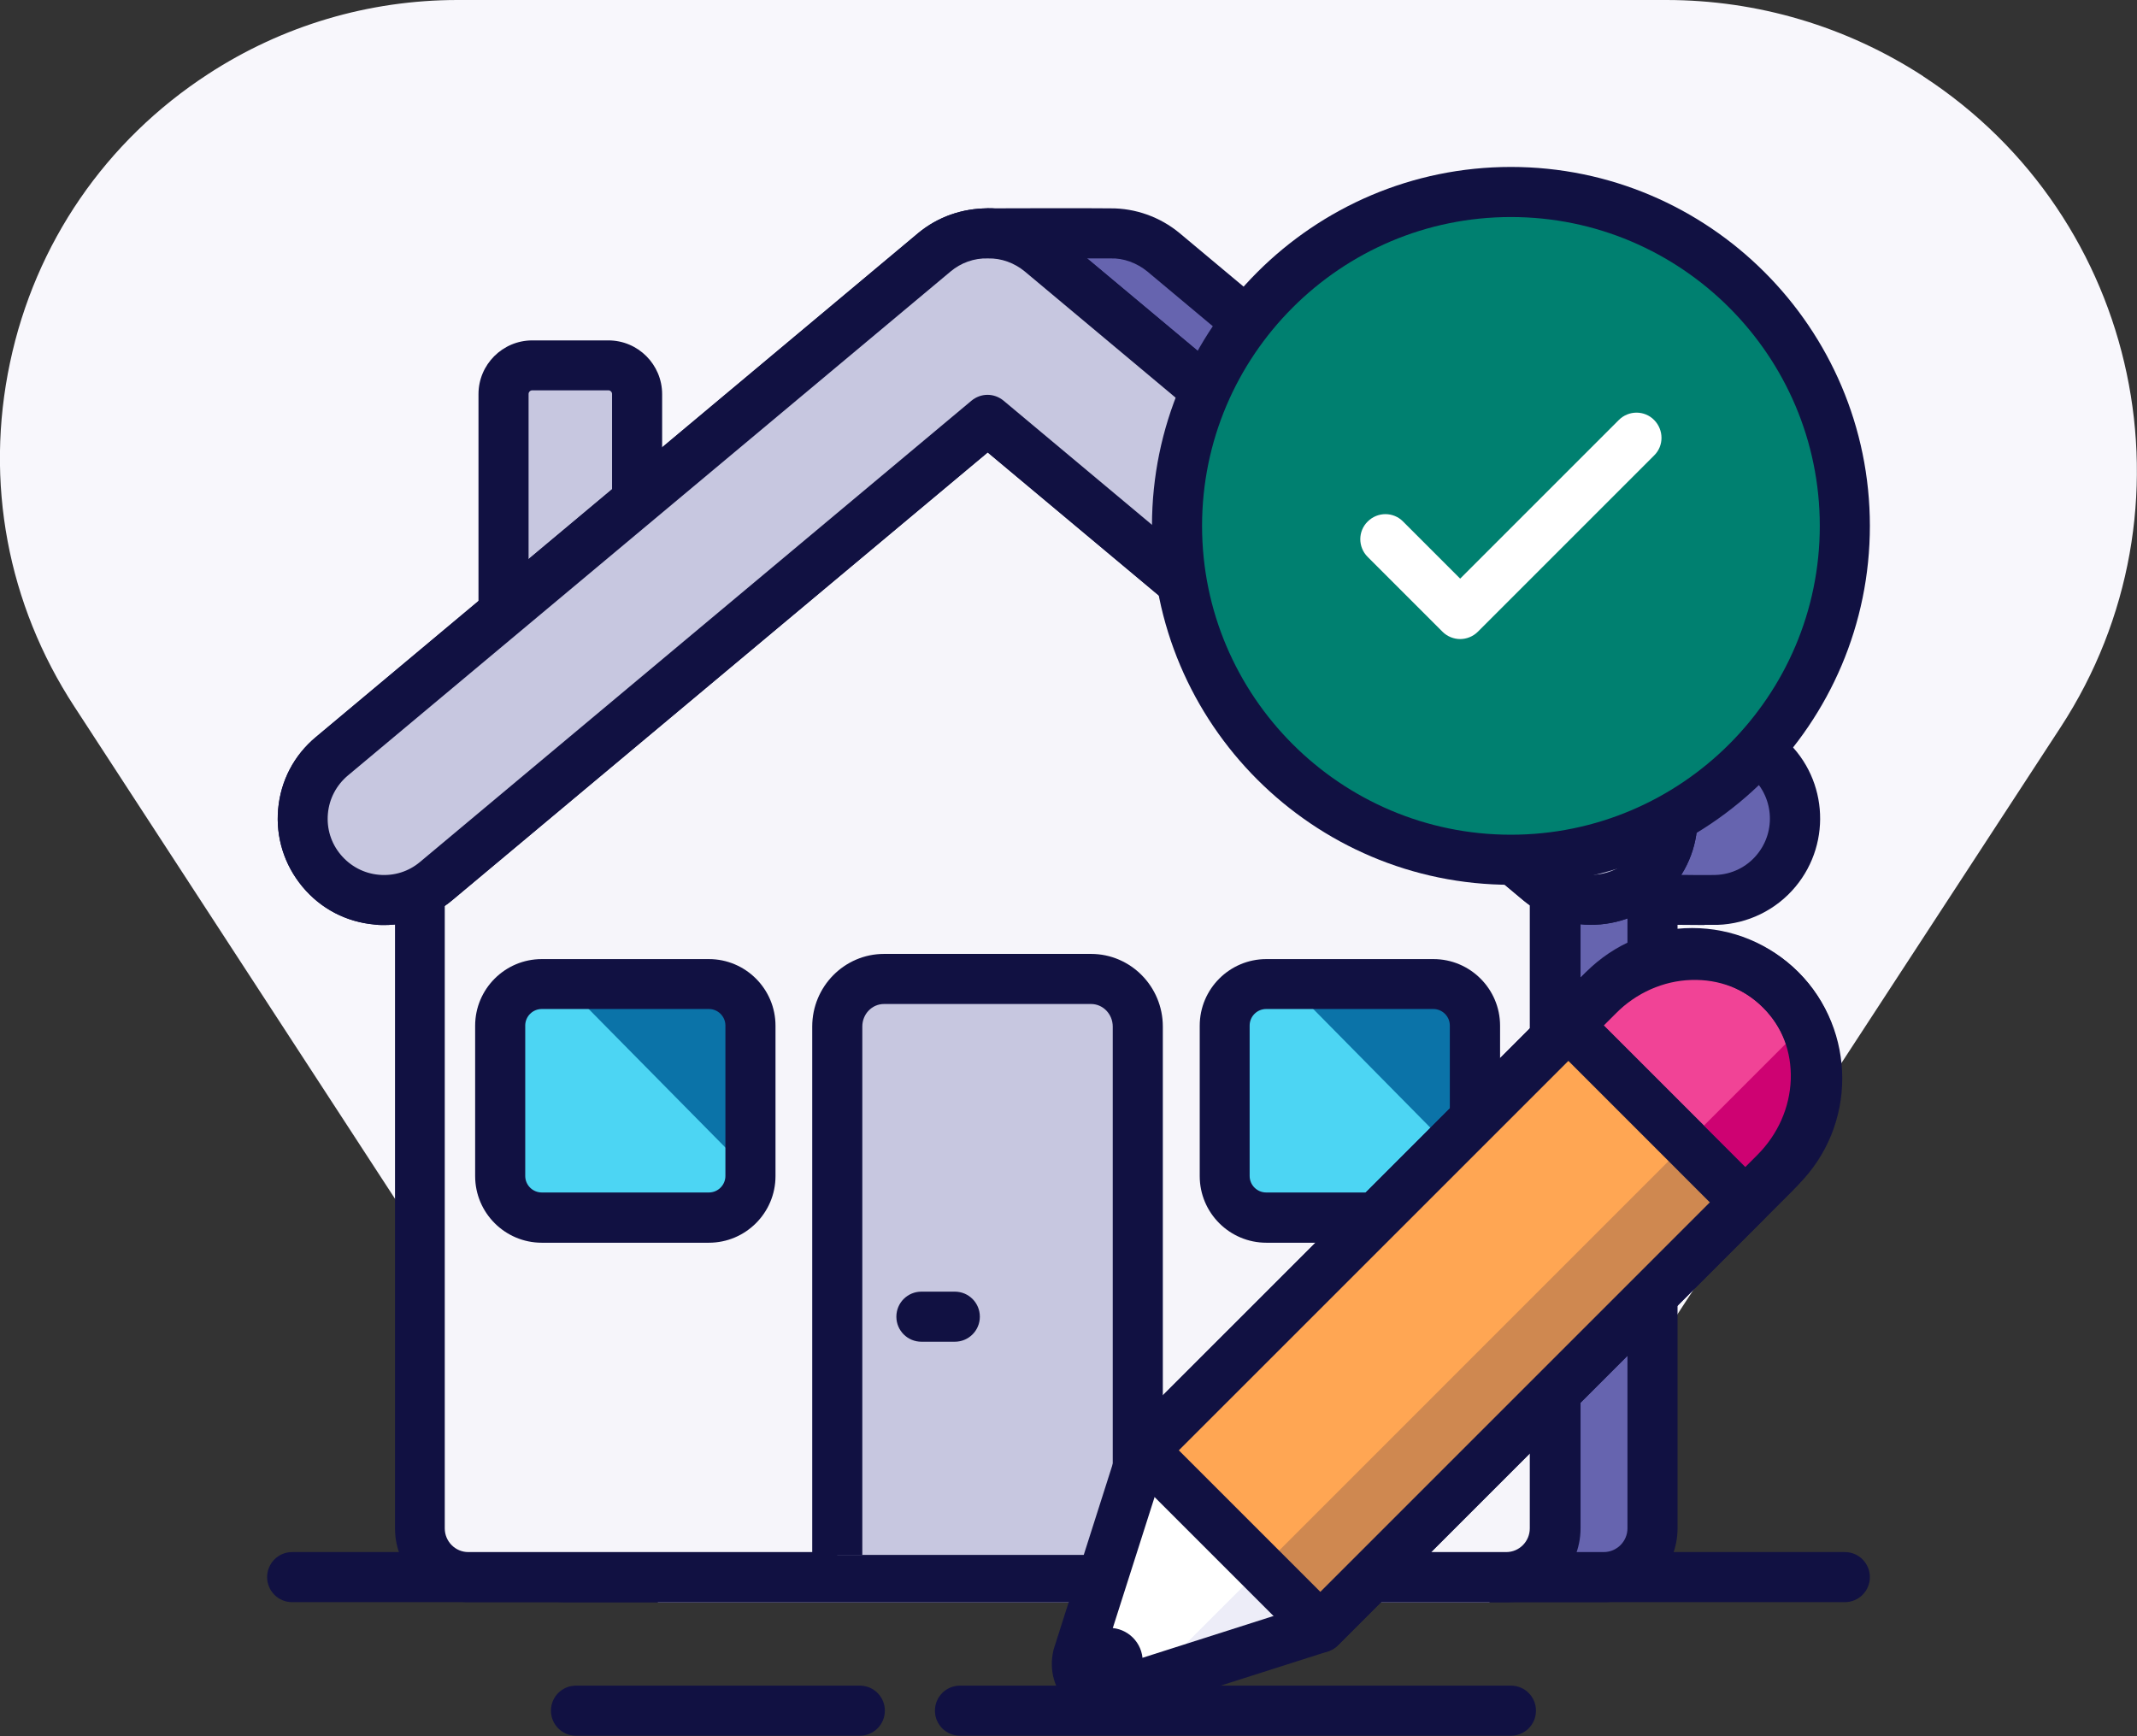
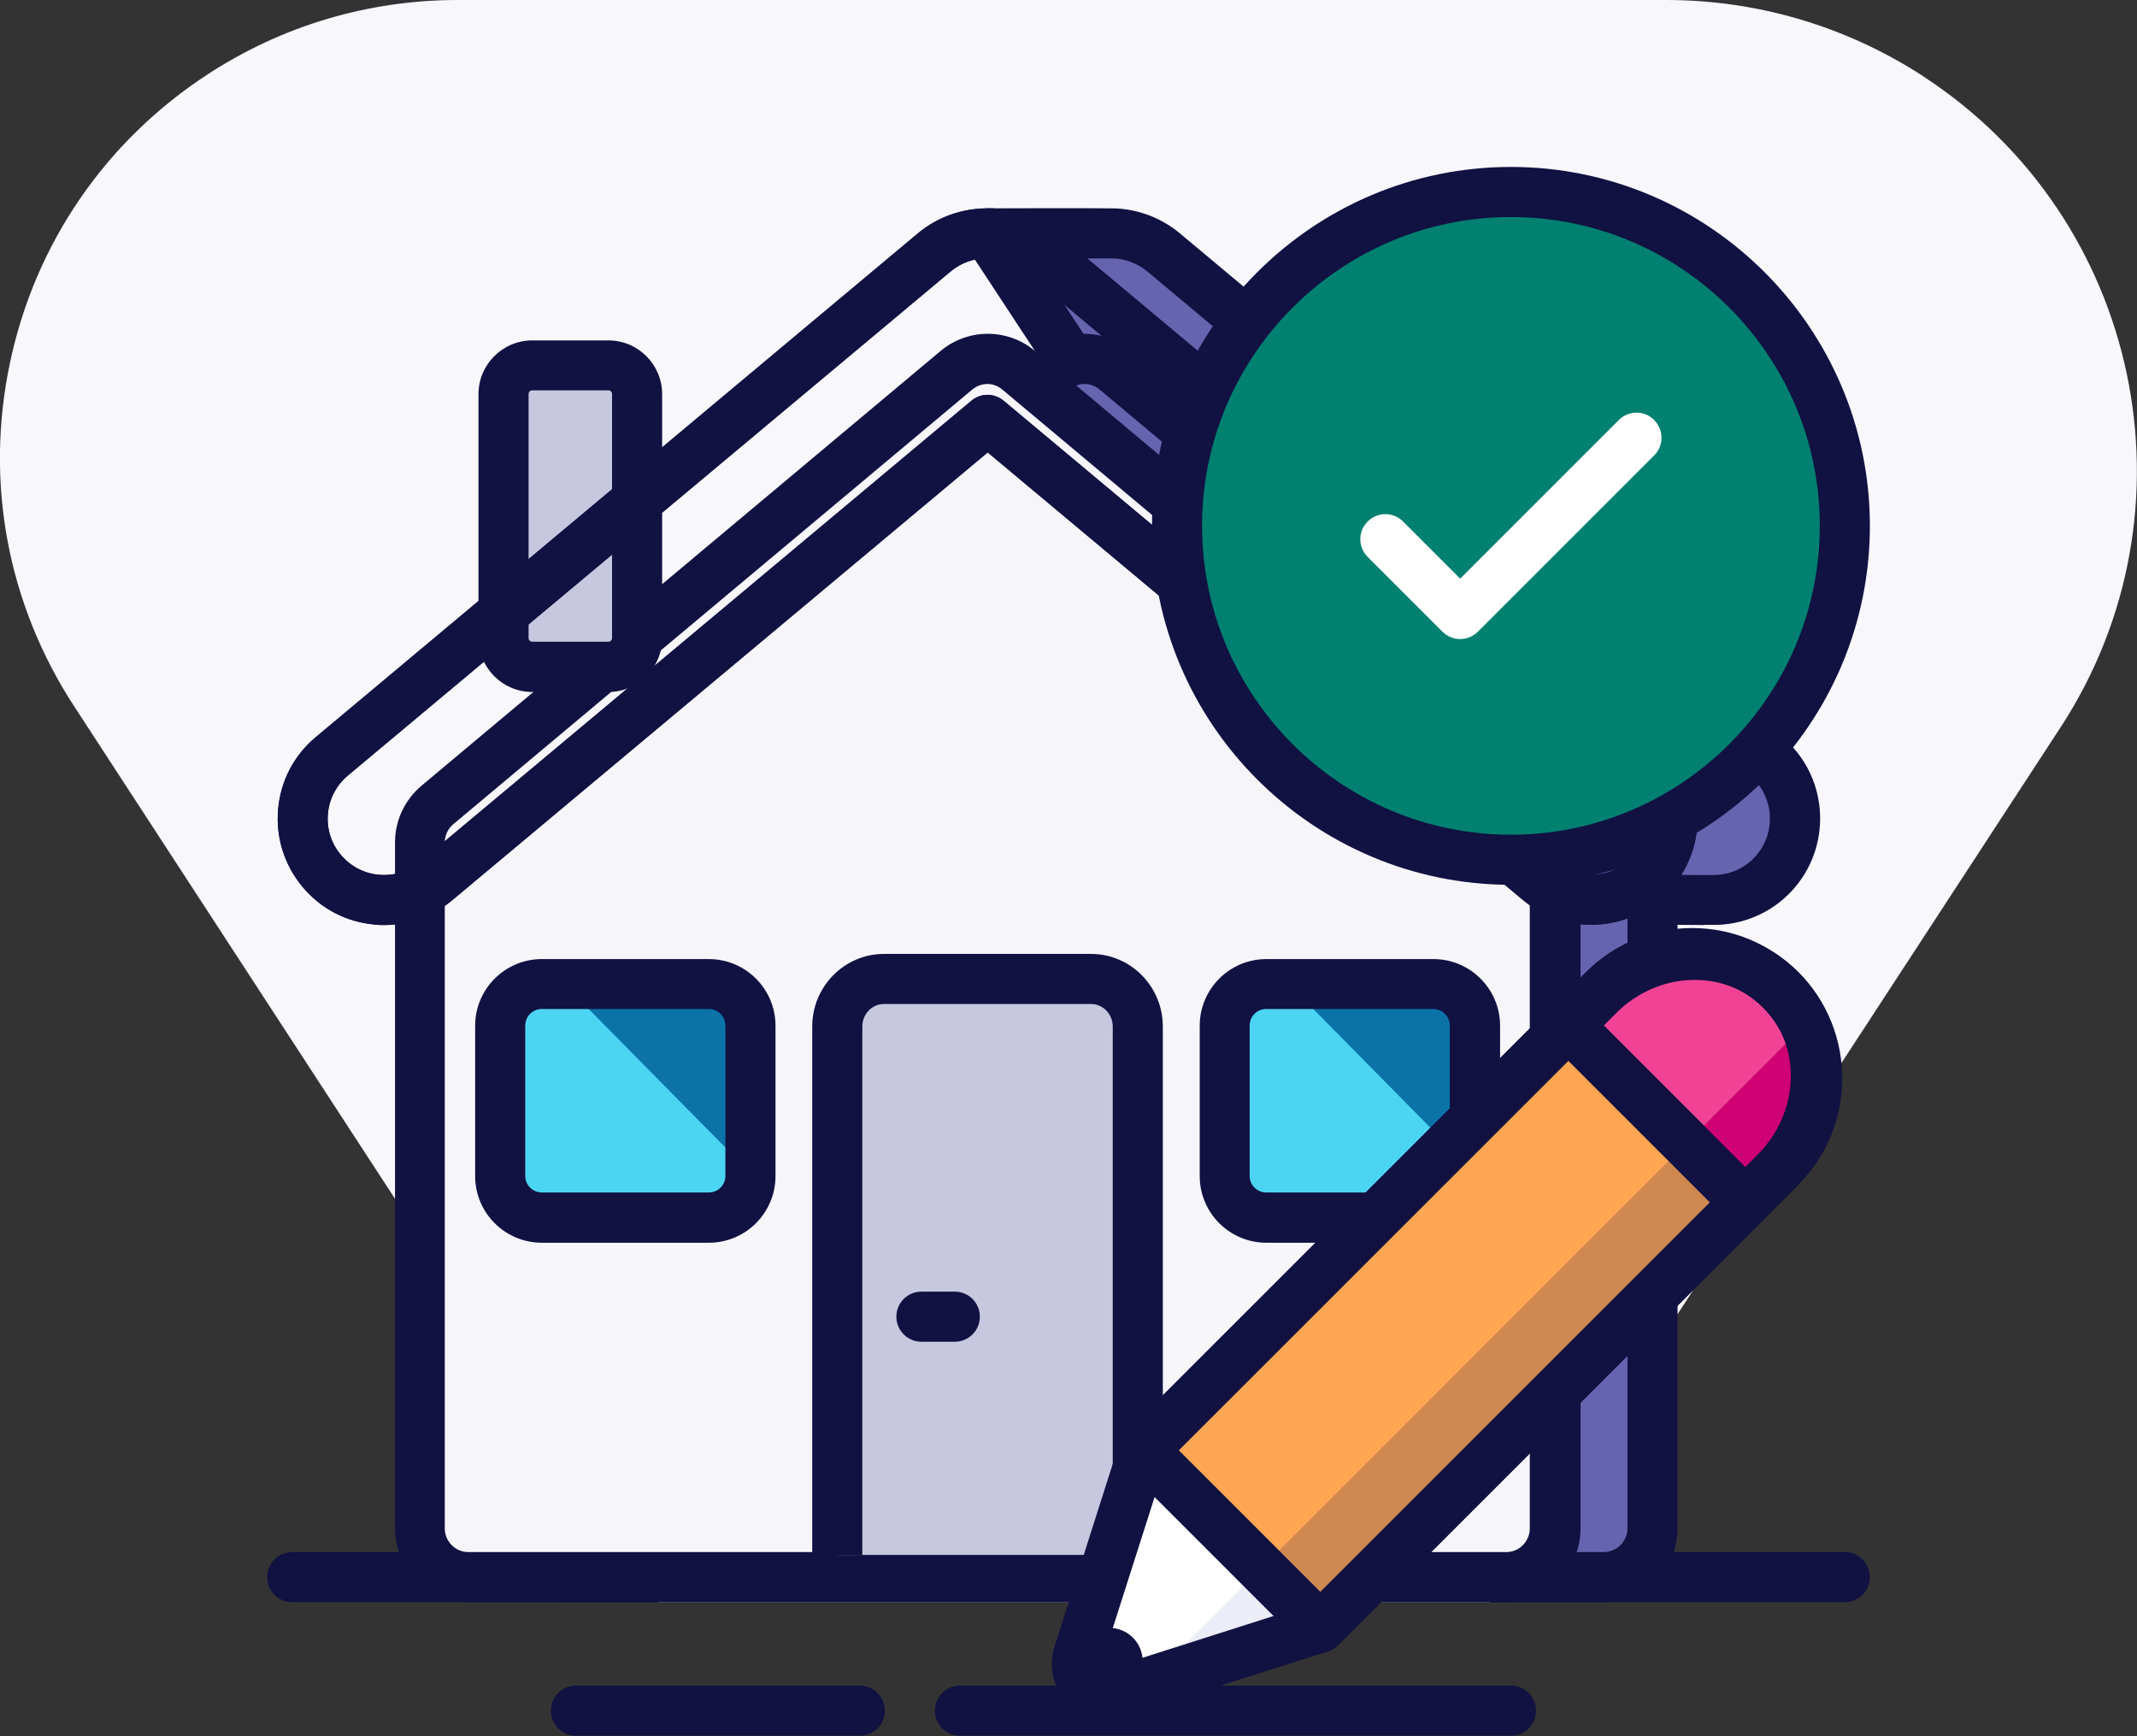
<svg xmlns="http://www.w3.org/2000/svg" width="128" height="104" viewBox="0 0 128 104">
  <rect x="0" y="0" width="128" height="104" fill="#333333" stroke="none" />
  <g>
    <path d="M115.2 4.57C110.6 1.58 105.27 0 99.8 0H27.41C22.09 0 16.92 1.53 12.46 4.44C6.33 8.43 2.11 14.57 0.6 21.72C-0.92 28.88 0.45 36.19 4.45 42.32L8.28 48.2L39.42 96H89.2L123.42 43.57C131.92 30.55 128.23 13.06 115.19 4.57H115.2Z" fill="#F8F7FC" />
    <path d="M110.5 95.97H17.5C16.67 95.97 16 95.3 16 94.47C16 93.64 16.67 92.97 17.5 92.97H110.5C111.33 92.97 112 93.64 112 94.47C112 95.3 111.33 95.97 110.5 95.97Z" fill="#111142" />
    <path d="M90.5 103.97H57.5C56.67 103.97 56 103.3 56 102.47C56 101.64 56.67 100.97 57.5 100.97H90.5C91.33 100.97 92 101.64 92 102.47C92 103.3 91.33 103.97 90.5 103.97Z" fill="#111142" />
    <path d="M51.5 103.97H34.5C33.67 103.97 33 103.3 33 102.47C33 101.64 33.67 100.97 34.5 100.97H51.5C52.33 100.97 53 101.64 53 102.47C53 103.3 52.33 103.97 51.5 103.97Z" fill="#111142" />
    <path d="M66.5 25.15L95.24 53.81C95.24 53.81 101.66 53.94 102.82 53.9C104.15 53.85 105.47 53.26 106.39 52.16C108.12 50.1 107.84 47.02 105.78 45.3L69.68 15.11C68.75 14.33 67.62 13.96 66.49 13.98C65.37 13.97 59.15 13.98 59.15 13.98L66.49 25.15H66.5Z" fill="#6664AF" />
    <path d="M102.09 55.41C100.04 55.41 95.43 55.32 95.2 55.31C94.81 55.31 94.44 55.15 94.17 54.87L65.43 26.21C65.36 26.14 65.29 26.06 65.24 25.97L57.9 14.8C57.6 14.34 57.57 13.75 57.83 13.27C58.09 12.78 58.6 12.48 59.15 12.48C59.15 12.48 65.39 12.46 66.52 12.48C68 12.47 69.48 12.99 70.65 13.96L106.74 44.14C109.44 46.39 109.79 50.42 107.54 53.12C106.38 54.51 104.68 55.34 102.87 55.4C102.7 55.4 102.43 55.4 102.1 55.4L102.09 55.41ZM95.87 52.33C97.95 52.37 101.93 52.44 102.76 52.41C103.72 52.38 104.62 51.94 105.23 51.2C106.42 49.77 106.23 47.64 104.81 46.45L68.72 16.26C68.1 15.75 67.28 15.45 66.52 15.48C65.89 15.48 63.74 15.48 61.93 15.48L67.66 24.2L95.86 52.33H95.87Z" fill="#111142" />
    <path d="M96.06 94.47H33.85C32.24 94.47 30.93 93.16 30.93 91.55V50.46C30.93 49.6 31.31 48.78 31.97 48.22L63.08 22.18C64.16 21.27 65.74 21.27 66.82 22.18L97.93 48.22C98.59 48.77 98.97 49.59 98.97 50.46V91.55C98.97 93.16 97.66 94.47 96.05 94.47H96.06Z" fill="#6664AF" />
    <path d="M96.06 95.97H33.85C31.41 95.97 29.43 93.99 29.43 91.55V50.46C29.43 49.15 30.01 47.91 31.01 47.07L62.12 21.03C63.76 19.66 66.15 19.65 67.79 21.03L98.9 47.07C99.9 47.91 100.48 49.15 100.48 50.46V91.55C100.48 93.99 98.5 95.97 96.06 95.97ZM64.96 23C64.64 23 64.31 23.11 64.05 23.33L32.94 49.37C32.62 49.64 32.43 50.04 32.43 50.46V91.55C32.43 92.33 33.07 92.97 33.85 92.97H96.06C96.84 92.97 97.48 92.33 97.48 91.55V50.46C97.48 50.04 97.29 49.64 96.97 49.37L65.86 23.33C65.6 23.11 65.27 23 64.95 23H64.96Z" fill="#111142" />
    <path d="M90.26 94.47H28.05C26.44 94.47 25.13 93.16 25.13 91.55V50.46C25.13 49.6 25.51 48.78 26.17 48.22L57.28 22.18C58.36 21.27 59.94 21.27 61.02 22.18L92.13 48.22C92.79 48.77 93.17 49.59 93.17 50.46V91.55C93.17 93.16 91.86 94.47 90.25 94.47H90.26Z" fill="#F5F4F9" />
    <path d="M49.78 94.1V61.68C49.78 60.07 51.09 58.76 52.7 58.76H65.62C67.23 58.76 68.54 60.07 68.54 61.68V94.1" fill="#C6C6E1" />
    <path d="M90.24 94.47H28.07C26.46 94.47 25.16 93.16 25.16 91.55V50.46C25.16 49.6 25.54 48.78 26.2 48.22L57.29 22.18C58.37 21.27 59.95 21.27 61.03 22.18L92.12 48.22C92.78 48.77 93.16 49.59 93.16 50.46V91.55C93.16 93.16 91.86 94.47 90.25 94.47H90.24Z" fill="#F6F5FA" />
    <path d="M90.24 95.97H28.07C25.64 95.97 23.66 93.99 23.66 91.55V50.46C23.66 49.15 24.24 47.92 25.24 47.07L56.33 21.03C57.97 19.65 60.36 19.65 62 21.03L93.09 47.07C94.09 47.91 94.67 49.15 94.67 50.46V91.55C94.67 93.99 92.69 95.97 90.26 95.97H90.24ZM59.15 23C58.83 23 58.51 23.11 58.24 23.33L27.15 49.37C26.83 49.64 26.64 50.04 26.64 50.46V91.55C26.64 92.33 27.27 92.97 28.05 92.97H90.22C91 92.97 91.63 92.33 91.63 91.55V50.46C91.63 50.04 91.44 49.64 91.12 49.37L60.03 23.33C59.77 23.11 59.45 23 59.12 23H59.15Z" fill="#111142" />
    <path d="M36.83 21.88H31.49C30.54 21.88 29.77 22.65 29.77 23.6V38.23C29.77 39.18 30.54 39.95 31.49 39.95H36.83C37.78 39.95 38.55 39.18 38.55 38.23V23.6C38.55 22.65 37.78 21.88 36.83 21.88Z" fill="#C6C6E1" />
    <path d="M36.44 21.88H31.88C30.93 21.88 30.16 22.65 30.16 23.6V38.23C30.16 39.18 30.93 39.95 31.88 39.95H36.44C37.39 39.95 38.16 39.18 38.16 38.23V23.6C38.16 22.65 37.39 21.88 36.44 21.88Z" fill="#C7C7E0" />
    <path d="M36.44 41.45H31.88C30.1 41.45 28.66 40 28.66 38.23V23.61C28.66 21.83 30.11 20.39 31.88 20.39H36.44C38.22 20.39 39.66 21.84 39.66 23.61V38.23C39.66 40.01 38.21 41.45 36.44 41.45ZM31.88 23.38C31.76 23.38 31.66 23.48 31.66 23.6V38.22C31.66 38.34 31.76 38.44 31.88 38.44H36.44C36.56 38.44 36.66 38.34 36.66 38.22V23.6C36.66 23.48 36.56 23.38 36.44 23.38H31.88Z" fill="#111142" />
-     <path d="M98.42 45.3L62.34 15.11C61.41 14.33 60.28 13.96 59.15 13.98C58.03 13.97 56.89 14.33 55.96 15.11L19.88 45.3C17.82 47.03 17.54 50.1 19.27 52.16C21 54.22 24.07 54.5 26.13 52.77L59.15 25.15L92.17 52.77C94.23 54.5 97.31 54.22 99.03 52.16C100.76 50.1 100.48 47.02 98.42 45.3Z" fill="#C7C7E0" />
    <path d="M23.02 55.41C22.83 55.41 22.64 55.41 22.44 55.38C20.74 55.23 19.21 54.43 18.12 53.12C17.03 51.81 16.51 50.16 16.66 48.47C16.81 46.77 17.61 45.24 18.92 44.15L55 13.96C56.17 12.99 57.63 12.48 59.17 12.48C60.66 12.47 62.13 12.99 63.3 13.96L99.39 44.14C100.7 45.23 101.5 46.77 101.65 48.46C101.8 50.16 101.28 51.81 100.19 53.11C99.1 54.42 97.56 55.22 95.87 55.37C94.18 55.52 92.52 55 91.22 53.91L59.16 27.1L27.09 53.92C25.93 54.89 24.5 55.41 23.01 55.41H23.02ZM59.15 23.65C59.49 23.65 59.83 23.77 60.11 24L93.13 51.62C93.82 52.2 94.69 52.47 95.59 52.39C96.49 52.31 97.3 51.89 97.88 51.19C98.46 50.5 98.73 49.62 98.65 48.73C98.57 47.83 98.15 47.02 97.45 46.44L61.38 16.26C60.76 15.75 59.98 15.46 59.18 15.48C58.34 15.45 57.55 15.75 56.94 16.26L20.84 46.45C20.15 47.03 19.72 47.84 19.64 48.74C19.56 49.64 19.83 50.51 20.41 51.2C20.99 51.89 21.8 52.32 22.7 52.4C23.6 52.48 24.47 52.21 25.16 51.63L58.19 24C58.47 23.77 58.81 23.65 59.15 23.65Z" fill="#111142" />
    <path d="M42.46 58.94H32.44C31.065 58.94 29.95 60.055 29.95 61.43V70.45C29.95 71.825 31.065 72.94 32.44 72.94H42.46C43.835 72.94 44.95 71.825 44.95 70.45V61.43C44.95 60.055 43.835 58.94 42.46 58.94Z" fill="#4CD5F3" />
    <path d="M85.86 58.94H75.84C74.465 58.94 73.35 60.055 73.35 61.43V70.45C73.35 71.825 74.465 72.94 75.84 72.94H85.86C87.235 72.94 88.35 71.825 88.35 70.45V61.43C88.35 60.055 87.235 58.94 85.86 58.94Z" fill="#4CD5F3" />
    <path d="M50.15 93.14V61.49C50.15 59.92 51.4 58.64 52.95 58.64H65.35C66.9 58.64 68.15 59.91 68.15 61.49V93.14" fill="#C7C7E0" />
    <path d="M69.65 93.14H66.65V61.49C66.65 60.75 66.07 60.14 65.35 60.14H52.95C52.23 60.14 51.65 60.74 51.65 61.49V93.14H48.65V61.49C48.65 59.09 50.58 57.14 52.95 57.14H65.35C67.72 57.14 69.65 59.09 69.65 61.49V93.14Z" fill="#111142" />
-     <path d="M98.42 45.3L62.34 15.11C61.41 14.33 60.28 13.96 59.15 13.98C58.03 13.97 56.89 14.33 55.96 15.11L19.88 45.3C17.82 47.03 17.54 50.1 19.27 52.16C21 54.22 24.07 54.5 26.13 52.77L59.15 25.15L92.17 52.77C94.23 54.5 97.31 54.22 99.03 52.16C100.76 50.1 100.48 47.02 98.42 45.3Z" fill="#C7C7E0" />
    <path d="M23.02 55.41C22.83 55.41 22.64 55.41 22.44 55.38C20.74 55.23 19.21 54.43 18.12 53.12C17.03 51.81 16.51 50.16 16.66 48.47C16.81 46.77 17.61 45.24 18.92 44.15L55 13.96C56.17 12.99 57.63 12.48 59.17 12.48C60.66 12.47 62.13 12.99 63.3 13.96L99.39 44.14C100.7 45.23 101.5 46.77 101.65 48.46C101.8 50.16 101.28 51.81 100.19 53.11C99.1 54.42 97.56 55.22 95.87 55.37C94.18 55.52 92.52 55 91.22 53.91L59.16 27.1L27.09 53.92C25.93 54.89 24.5 55.41 23.01 55.41H23.02ZM59.15 23.65C59.49 23.65 59.83 23.77 60.11 24L93.13 51.62C93.82 52.2 94.69 52.47 95.59 52.39C96.49 52.31 97.3 51.89 97.88 51.19C98.46 50.5 98.73 49.62 98.65 48.73C98.57 47.83 98.15 47.02 97.45 46.44L61.38 16.26C60.76 15.75 59.98 15.46 59.18 15.48C58.34 15.45 57.55 15.75 56.94 16.26L20.84 46.45C20.15 47.03 19.72 47.84 19.64 48.74C19.56 49.64 19.83 50.51 20.41 51.2C20.99 51.89 21.8 52.32 22.7 52.4C23.6 52.48 24.47 52.21 25.16 51.63L58.19 24C58.47 23.77 58.81 23.65 59.15 23.65Z" fill="#111142" />
    <path d="M33.78 58.94H44.95V70.26L33.78 58.94Z" fill="#0B73A8" />
    <path d="M77.18 58.94H88.35V70.26L77.18 58.94Z" fill="#0B73A8" />
    <path d="M57.19 80.37H55.19C54.36 80.37 53.69 79.7 53.69 78.87C53.69 78.04 54.36 77.37 55.19 77.37H57.19C58.02 77.37 58.69 78.04 58.69 78.87C58.69 79.7 58.02 80.37 57.19 80.37Z" fill="#111142" />
    <path d="M90.5 51.5C101.546 51.5 110.5 42.546 110.5 31.5C110.5 20.454 101.546 11.5 90.5 11.5C79.454 11.5 70.5 20.454 70.5 31.5C70.5 42.546 79.454 51.5 90.5 51.5Z" fill="#008070" />
    <path d="M90.5 53C78.65 53 69 43.35 69 31.5C69 19.65 78.65 10 90.5 10C102.35 10 112 19.65 112 31.5C112 43.35 102.35 53 90.5 53ZM90.5 13C80.3 13 72 21.3 72 31.5C72 41.7 80.3 50 90.5 50C100.7 50 109 41.7 109 31.5C109 21.3 100.7 13 90.5 13Z" fill="#111142" />
    <path d="M87.46 38.28C87.08 38.28 86.69 38.13 86.4 37.84L81.92 33.36C81.33 32.77 81.33 31.82 81.92 31.24C82.51 30.65 83.46 30.65 84.04 31.24L87.46 34.66L96.96 25.16C97.55 24.57 98.5 24.57 99.08 25.16C99.66 25.75 99.67 26.7 99.08 27.28L88.52 37.84C88.23 38.13 87.84 38.28 87.46 38.28Z" fill="white" />
    <path d="M42.46 74.44H32.45C30.25 74.44 28.46 72.65 28.46 70.45V61.44C28.46 59.24 30.25 57.45 32.45 57.45H42.46C44.66 57.45 46.45 59.24 46.45 61.44V70.45C46.45 72.65 44.66 74.44 42.46 74.44ZM32.45 60.44C31.9 60.44 31.46 60.89 31.46 61.43V70.44C31.46 70.99 31.91 71.43 32.45 71.43H42.46C43.01 71.43 43.45 70.98 43.45 70.44V61.43C43.45 60.88 43 60.44 42.46 60.44H32.45Z" fill="#111142" />
    <path d="M85.86 74.44H75.85C73.65 74.44 71.86 72.65 71.86 70.45V61.44C71.86 59.24 73.65 57.45 75.85 57.45H85.86C88.06 57.45 89.85 59.24 89.85 61.44V70.45C89.85 72.65 88.06 74.44 85.86 74.44ZM75.84 60.44C75.29 60.44 74.85 60.89 74.85 61.43V70.44C74.85 70.99 75.3 71.43 75.84 71.43H85.85C86.4 71.43 86.84 70.98 86.84 70.44V61.43C86.84 60.88 86.39 60.44 85.85 60.44H75.84Z" fill="#111142" />
    <path d="M79.083 97.48L66.753 101.41C65.393 101.72 64.233 100.57 64.543 99.2L68.473 86.87L95.703 59.65C98.823 56.53 103.733 56.37 106.663 59.3C109.593 62.23 109.433 67.14 106.313 70.26L79.093 97.48H79.083Z" fill="white" />
    <path d="M106.661 59.303C109.589 62.231 109.589 66.983 106.661 69.91L104.54 72.031L93.933 61.425L96.055 59.303C98.982 56.376 103.734 56.376 106.661 59.303Z" fill="#F14396" />
    <path d="M104.543 73.52C104.163 73.52 103.773 73.37 103.483 73.08L92.873 62.47C92.283 61.88 92.283 60.93 92.873 60.35L94.993 58.23C96.693 56.53 98.953 55.59 101.353 55.59C103.753 55.59 106.013 56.53 107.713 58.23C111.223 61.74 111.223 67.45 107.713 70.96L105.593 73.08C105.303 73.37 104.913 73.52 104.533 73.52H104.543ZM96.053 61.42L104.543 69.91L105.603 68.85C107.943 66.51 107.943 62.7 105.603 60.36C103.263 58.02 99.453 58.02 97.113 60.36L96.053 61.42Z" fill="#111142" />
    <path d="M93.933 61.412L68.477 86.868L79.084 97.475L104.539 72.019L93.933 61.412Z" fill="#FFA653" />
    <path d="M66.443 101.51C67.547 101.51 68.443 100.615 68.443 99.51C68.443 98.405 67.547 97.51 66.443 97.51C65.338 97.51 64.443 98.405 64.443 99.51C64.443 100.615 65.338 101.51 66.443 101.51Z" fill="#111142" />
    <path d="M75.903 93.59L76.293 95.16C76.922 97.7 81.132 95.43 79.282 97.28L79.082 97.48L68.472 101.02L75.892 93.6L75.903 93.59Z" fill="#EDEDF8" />
    <path d="M101.362 68.14L101.752 69.71C102.382 72.25 105.882 70.69 104.032 72.54L79.082 97.49L75.543 93.95L101.352 68.14H101.362Z" fill="#CF8850" />
    <path d="M108.433 61.06L108.823 62.63C109.453 65.17 108.713 67.85 106.863 69.7L104.543 72.02L101.003 68.48L108.423 61.06H108.433Z" fill="#CE0272" />
    <path d="M79.082 98.98C78.683 98.98 78.302 98.82 78.022 98.54L67.412 87.93C66.823 87.34 66.823 86.39 67.412 85.81L92.873 60.36C93.463 59.77 94.412 59.77 94.993 60.36L105.602 70.97C106.192 71.56 106.192 72.51 105.602 73.09L80.142 98.55C79.862 98.83 79.483 98.99 79.082 98.99V98.98ZM70.603 86.87L79.093 95.36L102.422 72.03L93.933 63.54L70.603 86.87Z" fill="#111142" />
    <path d="M66.302 102.97C65.422 102.97 64.582 102.63 63.962 102.01C63.153 101.2 62.822 100.03 63.093 98.88C63.093 98.84 63.112 98.8 63.123 98.76L67.052 86.43C67.123 86.2 67.252 85.99 67.422 85.83L94.642 58.59C98.343 54.89 104.213 54.73 107.723 58.24C109.433 59.95 110.333 62.27 110.253 64.76C110.173 67.21 109.153 69.54 107.363 71.33L80.142 98.55C79.972 98.72 79.763 98.85 79.543 98.92L67.213 102.85C67.213 102.85 67.132 102.87 67.093 102.88C66.832 102.94 66.562 102.97 66.302 102.97ZM66.002 99.59C65.983 99.74 66.032 99.83 66.082 99.88C66.132 99.93 66.222 99.98 66.373 99.96L78.282 96.16L105.253 69.19C106.493 67.95 107.203 66.34 107.263 64.65C107.313 63 106.733 61.47 105.613 60.35C104.493 59.23 102.963 58.65 101.313 58.7C99.623 58.75 98.013 59.47 96.772 60.71L69.793 87.68L65.993 99.59H66.002Z" fill="#111142" />
  </g>
  <defs>
    <rect width="128" height="104" fill="white" />
  </defs>
</svg>